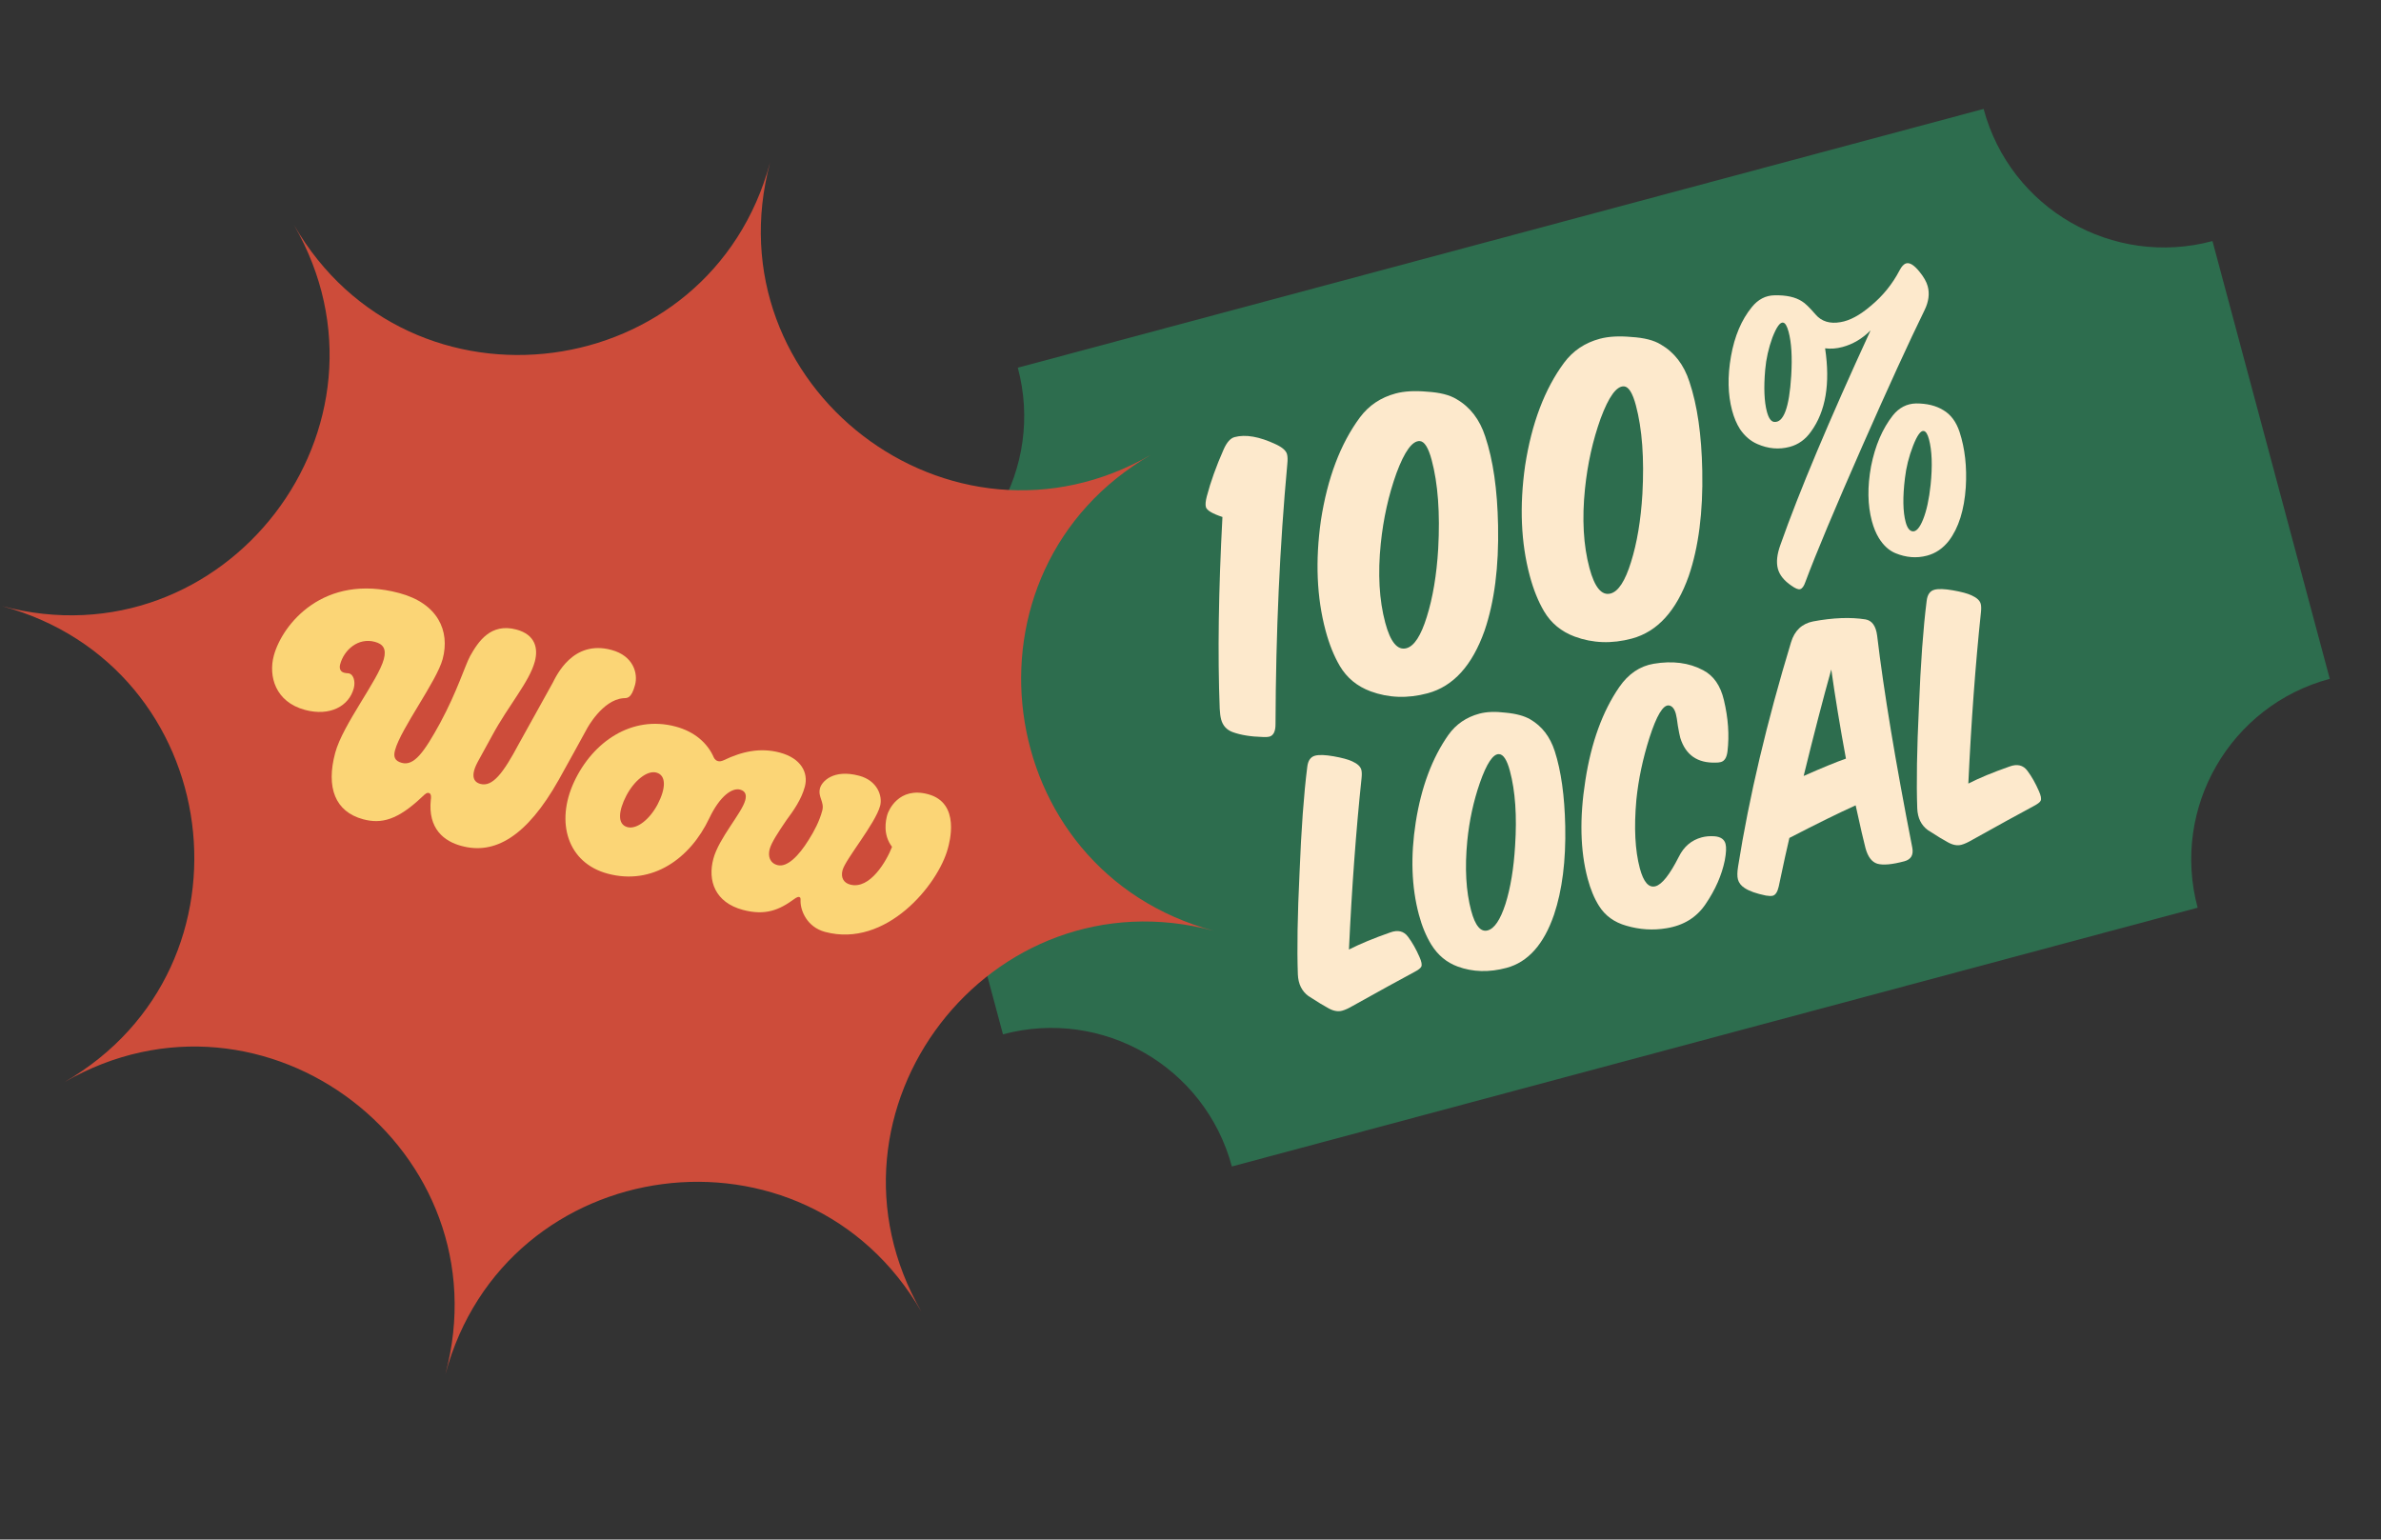
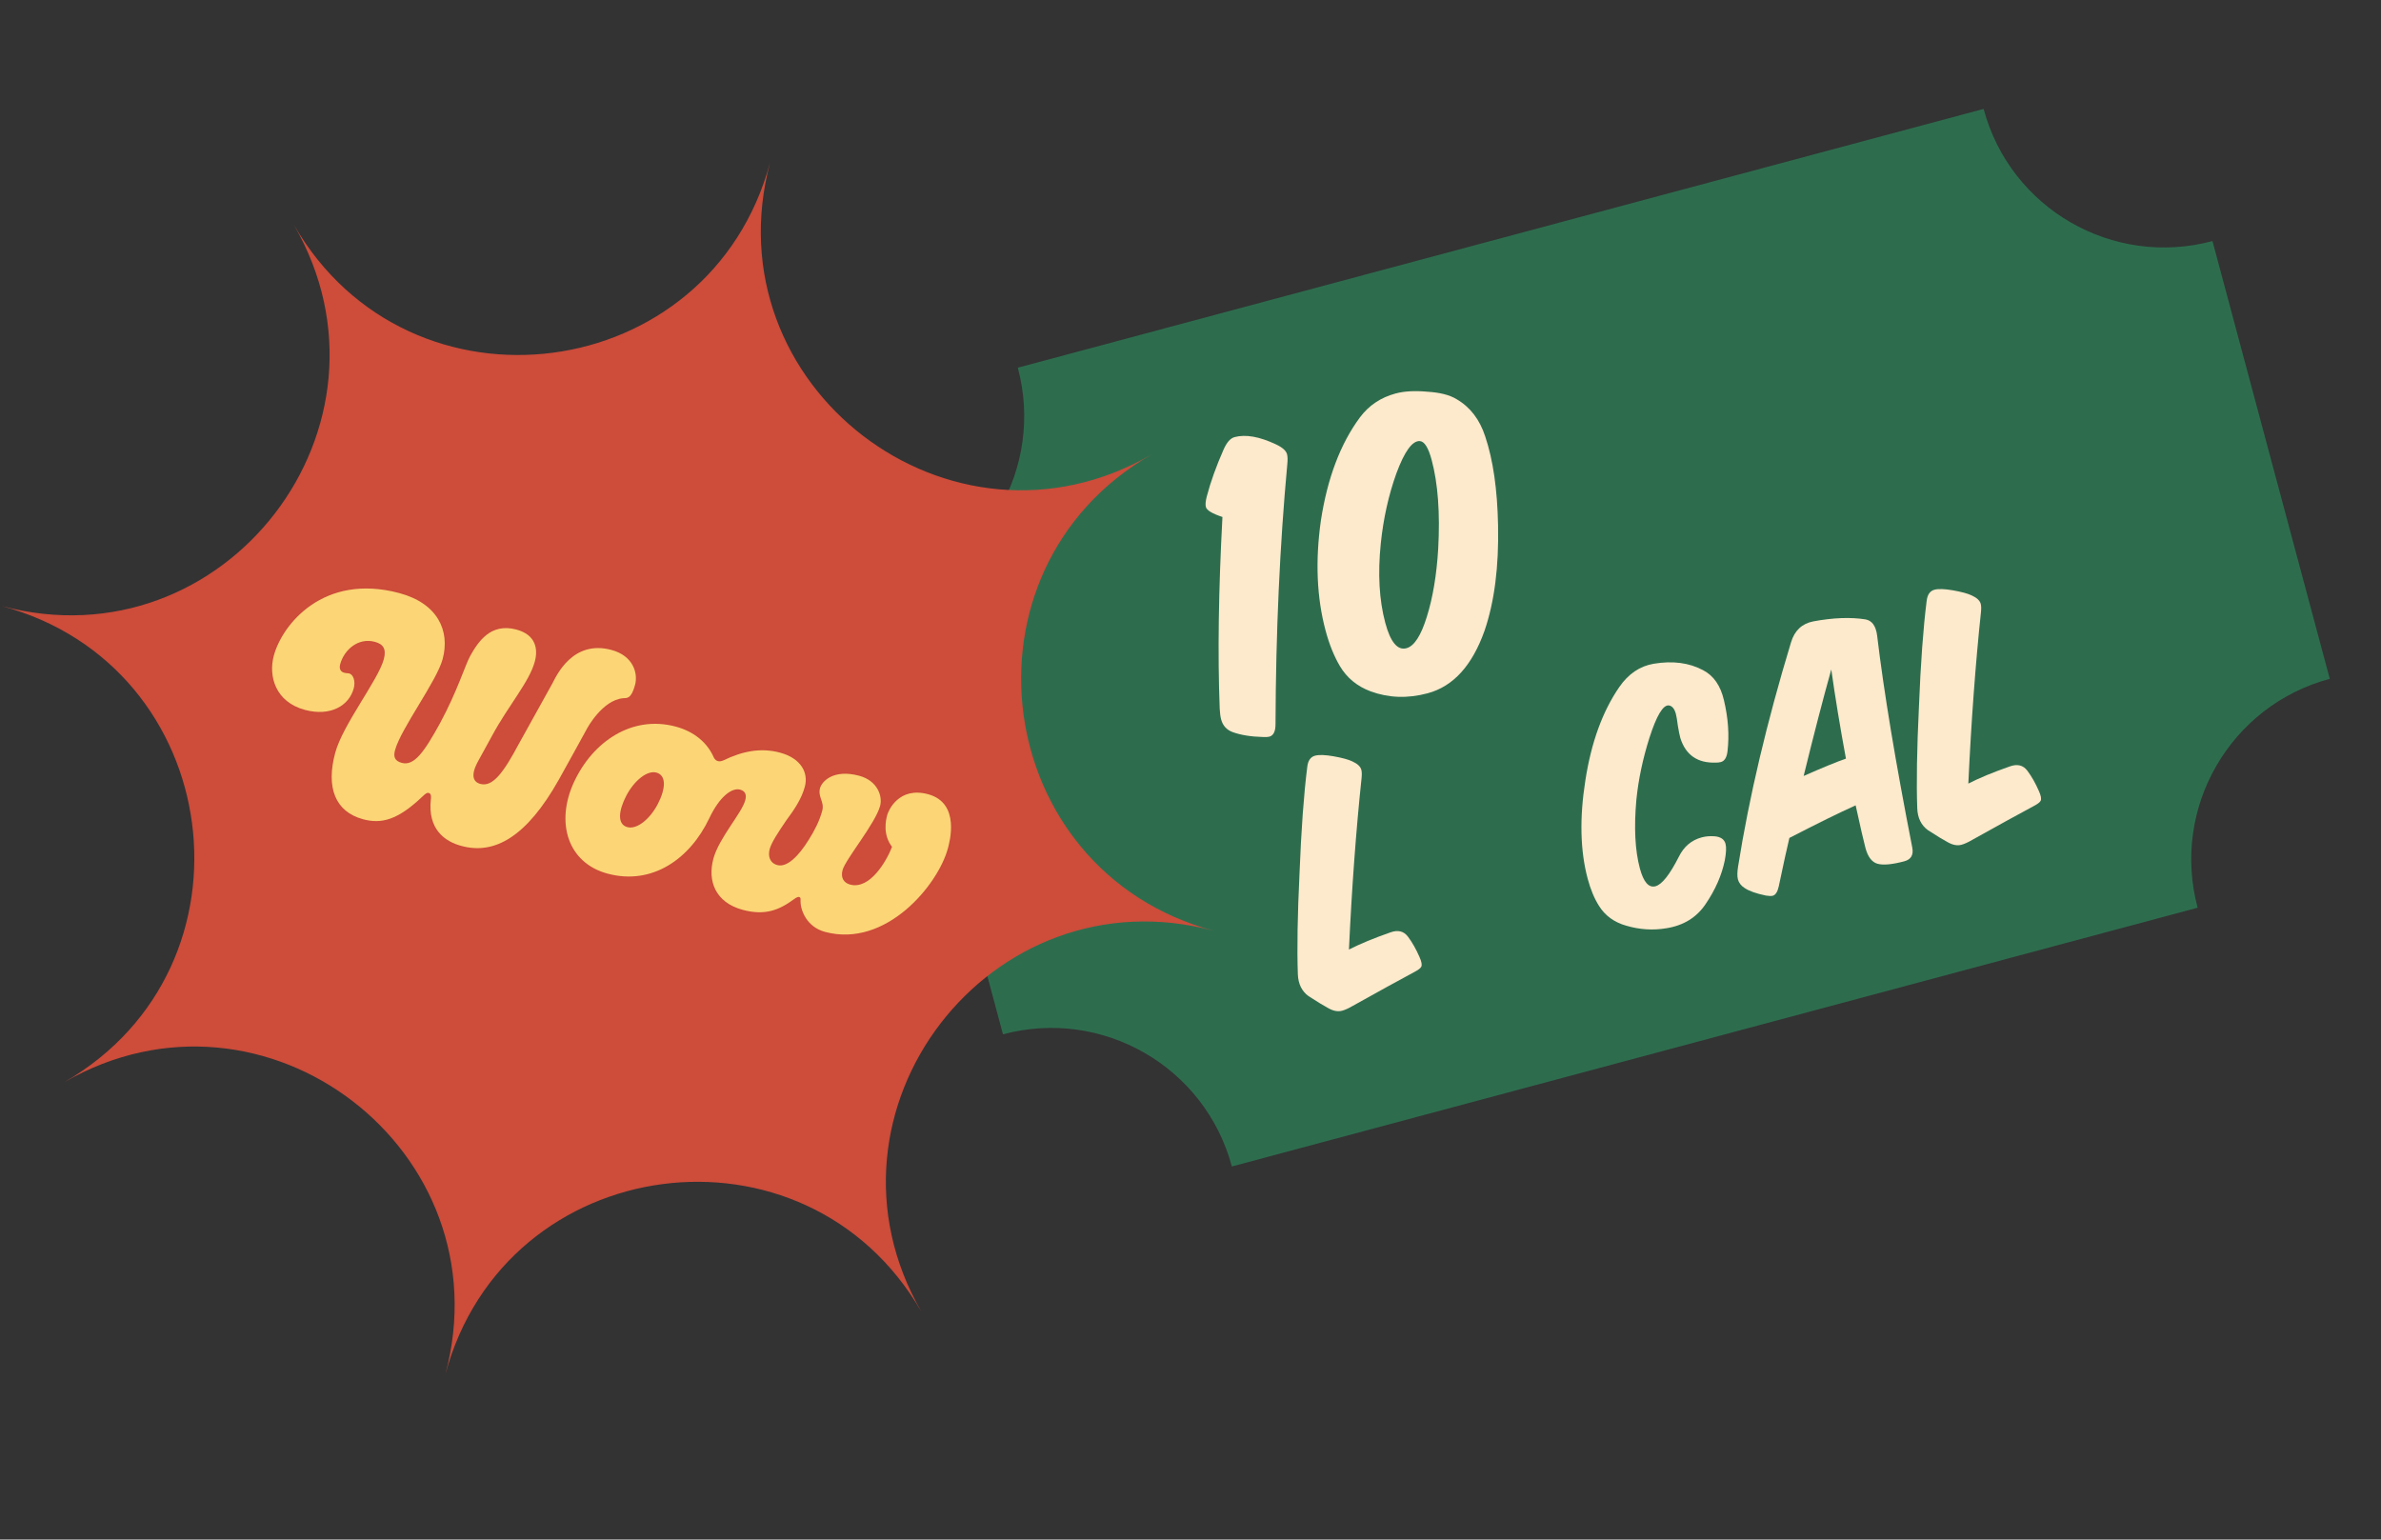
<svg xmlns="http://www.w3.org/2000/svg" width="266" height="172" viewBox="0 0 266 172" fill="none">
  <rect x="0" y="0" width="266" height="172" fill="#333333" stroke="none" />
  <g clip-path="url(#clip0_3090_45023)">
    <g clip-path="url(#clip1_3090_45023)">
      <path fill-rule="evenodd" clip-rule="evenodd" d="M221.603 12.169L113.708 41.079L113.708 41.079C116.692 52.217 110.083 63.666 98.945 66.65L98.945 66.65L112.049 115.555L112.049 115.555C123.187 112.571 134.635 119.181 137.62 130.319L245.514 101.408C242.53 90.271 249.14 78.823 260.277 75.838L247.173 26.933C236.036 29.917 224.588 23.307 221.603 12.17C221.603 12.169 221.603 12.169 221.603 12.169Z" fill="#2D6D4E" />
      <path d="M227.163 90.075C225.595 90.913 223.317 92.166 220.329 93.833C219.865 94.106 219.465 94.288 219.131 94.378C218.657 94.505 218.137 94.405 217.572 94.078C217.156 93.862 216.424 93.415 215.376 92.74C214.632 92.193 214.237 91.388 214.192 90.325C214.088 87.485 214.15 83.704 214.379 78.983C214.57 74.123 214.857 70.178 215.24 67.148C215.319 66.44 215.609 66.019 216.111 65.884C216.557 65.765 217.25 65.788 218.191 65.954C219.131 66.12 219.824 66.308 220.268 66.517C220.847 66.781 221.184 67.094 221.281 67.456C221.341 67.679 221.35 67.99 221.308 68.39C220.692 74.23 220.222 80.614 219.898 87.541C221.133 86.911 222.665 86.277 224.495 85.637C225.365 85.314 226.036 85.478 226.509 86.128C226.974 86.75 227.4 87.502 227.785 88.385C228.011 88.892 228.076 89.248 227.982 89.452C227.908 89.621 227.635 89.829 227.163 90.075Z" fill="#FDE9CC" />
      <path d="M207.309 89.973C205.496 90.788 203.028 92.001 199.906 93.615C199.638 94.732 199.241 96.541 198.716 99.041C198.579 99.645 198.358 99.989 198.051 100.071C197.884 100.115 197.628 100.109 197.285 100.052C196.21 99.832 195.418 99.552 194.908 99.21C194.512 98.958 194.262 98.637 194.157 98.246C194.068 97.912 194.074 97.433 194.175 96.808C195.409 89.04 197.382 80.685 200.094 71.744C200.492 70.442 201.316 69.669 202.564 69.424C204.783 69.009 206.734 68.934 208.418 69.2C209.142 69.335 209.572 69.936 209.709 71.005C210.45 77.228 211.759 85.122 213.634 94.686C213.795 95.509 213.499 96.021 212.747 96.223C211.381 96.588 210.375 96.679 209.728 96.494C209.109 96.301 208.669 95.717 208.407 94.742C208.206 93.989 207.839 92.4 207.309 89.973ZM201.5 86.691C203.557 85.781 205.131 85.135 206.224 84.753C205.561 81.167 205.016 77.848 204.586 74.797C203.655 78.123 202.627 82.087 201.5 86.691Z" fill="#FDE9CC" />
      <path d="M191.561 93.431C192.233 93.49 192.637 93.77 192.772 94.272C192.876 94.662 192.848 95.282 192.687 96.131C192.351 97.775 191.637 99.4 190.544 101.007C189.54 102.501 188.078 103.4 186.159 103.705C184.672 103.954 183.184 103.86 181.692 103.423C180.335 103.04 179.315 102.298 178.632 101.197C178.114 100.38 177.695 99.372 177.373 98.174C176.537 95.052 176.451 91.386 177.115 87.176C177.772 82.938 179.036 79.463 180.908 76.75C181.919 75.285 183.196 74.42 184.738 74.156C186.853 73.799 188.694 74.037 190.262 74.871C191.441 75.481 192.219 76.602 192.596 78.234C193.071 80.227 193.204 82.118 192.996 83.906C192.917 84.615 192.668 85.025 192.25 85.137C192.083 85.181 191.895 85.202 191.685 85.199C189.642 85.268 188.321 84.352 187.723 82.452C187.64 82.145 187.549 81.692 187.448 81.092C187.367 80.456 187.293 80.013 187.226 79.762C187.069 79.177 186.805 78.859 186.433 78.81C185.788 78.743 185.066 79.952 184.268 82.436C183.524 84.787 183.038 87.097 182.81 89.369C182.533 92.46 182.664 95.009 183.201 97.015C183.612 98.548 184.194 99.214 184.946 99.012C185.671 98.818 186.541 97.718 187.557 95.714C188.119 94.577 188.971 93.856 190.114 93.55C190.56 93.431 191.042 93.391 191.561 93.431Z" fill="#FDE9CC" />
-       <path d="M170.947 80.36C172.255 81.115 173.171 82.303 173.695 83.925C174.404 86.125 174.794 88.918 174.865 92.304C174.944 96.166 174.527 99.459 173.614 102.183C172.473 105.506 170.704 107.488 168.307 108.13C166.356 108.653 164.536 108.603 162.846 107.981C161.62 107.532 160.641 106.719 159.907 105.542C159.324 104.593 158.861 103.477 158.518 102.195C157.689 99.102 157.571 95.654 158.165 91.85C158.785 87.921 160.004 84.667 161.822 82.088C162.67 80.905 163.819 80.12 165.268 79.731C166.076 79.515 167.052 79.478 168.195 79.619C169.359 79.726 170.276 79.973 170.947 80.36ZM167.465 84.251C166.799 84.22 166.086 85.292 165.325 87.468C164.617 89.509 164.149 91.666 163.922 93.937C163.63 96.972 163.775 99.577 164.358 101.751C164.806 103.423 165.42 104.155 166.2 103.945C166.953 103.744 167.615 102.76 168.187 100.994C168.752 99.199 169.111 97.027 169.264 94.477C169.481 91.163 169.287 88.377 168.682 86.12C168.354 84.894 167.948 84.27 167.465 84.251Z" fill="#FDE9CC" />
      <path d="M157.966 108.616C156.398 109.454 154.12 110.707 151.132 112.374C150.667 112.648 150.268 112.829 149.934 112.919C149.46 113.046 148.94 112.946 148.375 112.62C147.958 112.403 147.226 111.957 146.179 111.281C145.435 110.734 145.04 109.929 144.994 108.866C144.891 106.026 144.953 102.246 145.182 97.525C145.373 92.664 145.66 88.719 146.043 85.689C146.122 84.981 146.412 84.56 146.914 84.425C147.36 84.306 148.053 84.329 148.994 84.495C149.934 84.662 150.627 84.849 151.071 85.059C151.65 85.322 151.987 85.635 152.084 85.997C152.144 86.22 152.153 86.531 152.111 86.931C151.495 92.771 151.025 99.155 150.701 106.082C151.936 105.453 153.468 104.818 155.298 104.178C156.168 103.856 156.839 104.019 157.312 104.669C157.777 105.291 158.203 106.044 158.588 106.926C158.814 107.433 158.879 107.789 158.785 107.993C158.711 108.163 158.438 108.37 157.966 108.616Z" fill="#FDE9CC" />
-       <path d="M215.006 34.653C213.277 38.183 210.96 43.245 208.054 49.837C204.995 56.791 202.874 61.853 201.691 65.024C201.532 65.494 201.336 65.761 201.103 65.823C200.903 65.877 200.583 65.748 200.143 65.438C199.315 64.876 198.807 64.245 198.62 63.546C198.424 62.814 198.521 61.914 198.913 60.846C200.979 54.978 204.333 47 208.977 36.91C208.048 37.837 207.002 38.456 205.837 38.768C205.171 38.946 204.525 38.995 203.896 38.914C204.489 42.856 203.965 45.957 202.323 48.216C201.703 49.096 200.91 49.665 199.945 49.923C198.747 50.244 197.542 50.139 196.33 49.608C195.564 49.278 194.915 48.721 194.384 47.936C194.015 47.357 193.723 46.668 193.509 45.87C193.028 44.073 192.985 42.051 193.382 39.805C193.779 37.559 194.554 35.728 195.709 34.313C196.405 33.449 197.25 33.008 198.244 32.992C199.555 32.961 200.579 33.187 201.314 33.667C201.651 33.862 202.157 34.351 202.83 35.133C203.503 35.916 204.436 36.201 205.627 35.989C206.652 35.821 207.775 35.217 208.994 34.177C210.337 33.068 211.41 31.747 212.211 30.212C212.446 29.757 212.696 29.494 212.963 29.422C213.362 29.315 213.856 29.629 214.445 30.363C214.923 30.948 215.229 31.49 215.362 31.989C215.585 32.821 215.467 33.709 215.006 34.653ZM218.92 48.263C219.52 50.099 219.751 52.16 219.613 54.443C219.439 56.987 218.812 58.974 217.733 60.404C217.071 61.259 216.257 61.816 215.292 62.075C214.127 62.387 212.943 62.294 211.74 61.796C211.016 61.491 210.401 60.924 209.894 60.097C209.576 59.576 209.319 58.95 209.122 58.217C208.641 56.42 208.611 54.378 209.032 52.089C209.486 49.792 210.298 47.898 211.468 46.407C212.164 45.543 213.026 45.099 214.053 45.073C215.265 45.069 216.276 45.316 217.087 45.812C217.93 46.299 218.542 47.116 218.92 48.263ZM199.223 36.046C198.879 35.96 198.474 36.514 198.01 37.709C197.579 38.895 197.31 40.09 197.205 41.295C197.03 43.303 197.094 44.873 197.397 46.005C197.585 46.704 197.846 47.08 198.181 47.132C199.253 47.273 199.897 45.549 200.112 41.961C200.236 39.894 200.138 38.262 199.817 37.064C199.647 36.432 199.449 36.093 199.223 36.046ZM214.932 48.154C214.588 48.068 214.184 48.622 213.719 49.817C213.255 51.011 212.953 52.215 212.815 53.43C212.558 55.531 212.585 57.165 212.897 58.329C213.067 58.962 213.319 59.304 213.654 59.357C214.065 59.425 214.463 58.98 214.848 58.021C215.233 57.062 215.512 55.774 215.685 54.158C215.9 52.032 215.838 50.337 215.499 49.072C215.348 48.507 215.159 48.201 214.932 48.154Z" fill="#FDE9CC" />
-       <path d="M185.536 38.483C187.055 39.36 188.123 40.75 188.74 42.654C189.62 45.271 190.098 48.585 190.174 52.595C190.268 57.206 189.765 61.121 188.666 64.341C187.286 68.241 185.165 70.575 182.304 71.342C180.074 71.939 177.95 71.866 175.932 71.123C174.427 70.564 173.283 69.622 172.5 68.298C171.846 67.189 171.314 65.869 170.904 64.338C169.914 60.645 169.741 56.536 170.383 52.013C171.115 47.287 172.567 43.456 174.74 40.52C175.737 39.183 177.068 38.291 178.732 37.846C179.697 37.587 180.874 37.521 182.263 37.648C183.677 37.733 184.768 38.011 185.536 38.483ZM181.441 43.165C180.604 43.104 179.73 44.301 178.819 46.757C177.941 49.203 177.358 51.82 177.071 54.608C176.726 57.981 176.893 60.933 177.571 63.462C178.15 65.625 178.939 66.573 179.937 66.305C180.803 66.073 181.56 64.907 182.21 62.807C182.884 60.665 183.31 58.126 183.486 55.189C183.703 51.208 183.459 47.903 182.755 45.274C182.389 43.91 181.951 43.207 181.441 43.165Z" fill="#FDE9CC" />
      <path d="M162.724 44.596C164.242 45.473 165.31 46.863 165.927 48.766C166.807 51.384 167.285 54.698 167.361 58.708C167.455 63.319 166.953 67.234 165.854 70.453C164.473 74.354 162.352 76.688 159.491 77.454C157.261 78.052 155.137 77.979 153.119 77.236C151.614 76.676 150.47 75.734 149.687 74.41C149.033 73.302 148.501 71.982 148.091 70.451C147.102 66.757 146.928 62.649 147.571 58.125C148.302 53.4 149.754 49.569 151.927 46.633C152.925 45.296 154.255 44.404 155.919 43.958C156.884 43.7 158.061 43.634 159.45 43.761C160.864 43.846 161.955 44.124 162.724 44.596ZM158.628 49.278C157.791 49.217 156.917 50.414 156.006 52.869C155.128 55.316 154.545 57.933 154.258 60.721C153.913 64.094 154.08 67.045 154.758 69.574C155.337 71.737 156.126 72.685 157.125 72.418C157.99 72.186 158.747 71.02 159.397 68.92C160.072 66.777 160.497 64.238 160.673 61.302C160.89 57.321 160.647 54.015 159.942 51.386C159.577 50.022 159.139 49.319 158.628 49.278Z" fill="#FDE9CC" />
      <path d="M143.814 51.856C142.973 60.962 142.534 70.638 142.498 80.884C142.503 81.703 142.273 82.175 141.807 82.3C141.64 82.344 141.394 82.357 141.068 82.337C139.739 82.301 138.62 82.12 137.712 81.792C137.039 81.544 136.609 81.071 136.422 80.372C136.342 80.073 136.289 79.677 136.264 79.184C136.028 73.113 136.13 65.97 136.568 57.757C135.434 57.383 134.817 57.013 134.719 56.647C134.648 56.381 134.683 55.979 134.824 55.442C135.248 53.83 135.871 52.094 136.692 50.233C137.046 49.425 137.456 48.959 137.922 48.834C139.153 48.504 140.687 48.771 142.523 49.634C143.256 49.973 143.676 50.342 143.783 50.741C143.854 51.007 143.865 51.379 143.814 51.856Z" fill="#FDE9CC" />
    </g>
    <g clip-path="url(#clip2_3090_45023)">
      <path d="M86.036 18.142C79.353 43.123 106.197 63.721 128.598 50.8C106.207 63.738 110.624 97.286 135.6 103.988C110.619 97.305 90.02 124.149 102.942 146.55C90.003 124.159 56.456 128.576 49.753 153.552C56.437 128.571 29.592 107.972 7.192 120.894C29.582 107.955 25.165 74.408 0.189 67.705C25.171 74.389 45.769 47.544 32.848 25.144C45.786 47.534 79.334 43.117 86.036 18.142Z" fill="#CD4C3A" />
      <path d="M67.885 97.604C63.412 96.406 62.032 91.881 64.13 87.364C66.228 82.848 70.613 79.868 75.484 81.173C77.605 81.741 79.04 83.013 79.745 84.623C79.745 84.623 79.873 84.941 80.204 85.03C80.37 85.075 80.586 85.062 80.871 84.925C82.868 83.968 84.915 83.487 87.135 84.082C89.487 84.712 90.334 86.324 89.917 87.881C89.535 89.306 88.674 90.531 87.839 91.657C86.961 92.949 86.184 94.126 85.988 94.855C85.775 95.65 85.995 96.419 86.857 96.65C87.917 96.934 89.22 95.65 90.349 93.822C90.965 92.85 91.54 91.761 91.86 90.568C92.126 89.574 91.345 89.045 91.611 88.051C91.798 87.355 93.046 85.879 95.995 86.669C98.016 87.21 98.619 88.935 98.326 90.028C97.794 92.016 94.457 95.987 94.128 97.213C93.906 98.042 94.246 98.63 94.975 98.825C97.195 99.42 99.064 96.156 99.656 94.61C98.605 93.228 98.957 91.653 99.116 91.057C99.249 90.56 100.402 87.85 103.682 88.729C107.36 89.714 106.053 94.194 105.893 94.79C104.81 98.833 98.999 105.941 92.173 104.112C90.152 103.57 89.434 101.744 89.435 100.679C89.431 100.43 89.475 100.264 89.276 100.211C89.078 100.157 88.715 100.451 88.715 100.451C87.081 101.647 85.513 102.327 82.995 101.653C79.88 100.818 79.039 98.391 79.696 95.939C80.317 93.619 82.868 90.858 83.259 89.4C83.392 88.903 83.351 88.395 82.688 88.217C81.827 87.987 80.456 88.862 79.24 91.413C77.108 95.92 72.889 98.945 67.885 97.604ZM69.971 88.894C69.094 90.576 68.935 92.097 70.094 92.407C71.155 92.691 72.606 91.518 73.483 89.835C74.36 88.152 74.486 86.623 73.326 86.312C72.299 86.037 70.848 87.211 69.971 88.894Z" fill="#FBD576" />
      <path d="M30.587 73.262C31.528 69.75 36.16 63.995 44.609 66.259C48.884 67.404 50.305 70.449 49.453 73.63C48.787 76.115 44.779 81.398 44.131 83.817C43.944 84.513 44.061 85.005 44.889 85.228C46.248 85.591 47.363 84.079 49.175 80.765C51.073 77.26 51.98 74.271 52.529 73.282C53.413 71.708 54.805 69.559 57.688 70.332C59.842 70.909 60.132 72.478 59.75 73.903C59.137 76.189 56.805 78.796 54.967 82.21C54.194 83.637 53.654 84.593 53.37 85.121C52.305 87.108 53.306 87.483 53.67 87.58C55.029 87.944 56.237 86.35 57.956 83.117L61.731 76.316C62.17 75.475 63.993 71.453 68.301 72.607C70.786 73.273 71.285 75.254 70.948 76.513C70.513 78.136 70.025 77.97 69.625 78.005C67.3 78.199 65.599 81.365 65.599 81.365C65.041 82.388 63.238 85.669 62.423 87.12C58.829 93.508 55.234 95.528 51.532 94.501C49.676 94.004 47.769 92.64 48.133 89.293C48.151 89.227 48.226 88.679 47.928 88.599C47.696 88.537 47.561 88.642 47.181 89.002C44.415 91.635 42.594 92.07 40.573 91.529C37.425 90.685 36.414 87.964 37.444 84.12C38.296 80.939 42.249 75.997 42.879 73.644C43.19 72.484 42.799 71.953 41.872 71.705C40.016 71.208 38.437 72.596 38.002 74.219C37.868 74.716 38.062 75.052 38.427 75.15C38.758 75.239 38.876 75.199 39.008 75.235C39.472 75.359 39.734 76.104 39.521 76.899C38.988 78.887 36.863 80.058 34.08 79.312C30.733 78.416 29.983 75.516 30.587 73.262Z" fill="#FBD576" />
    </g>
  </g>
  <defs>
    <clipPath id="clip0_3090_45023">
      <rect width="266" height="171.694" fill="white" />
    </clipPath>
    <clipPath id="clip1_3090_45023">
      <rect width="154" height="93.5" fill="white" transform="translate(93.048 46) rotate(-15)" />
    </clipPath>
    <clipPath id="clip2_3090_45023">
      <rect width="140.187" height="140.187" fill="white" transform="translate(18.331) rotate(15)" />
    </clipPath>
  </defs>
</svg>